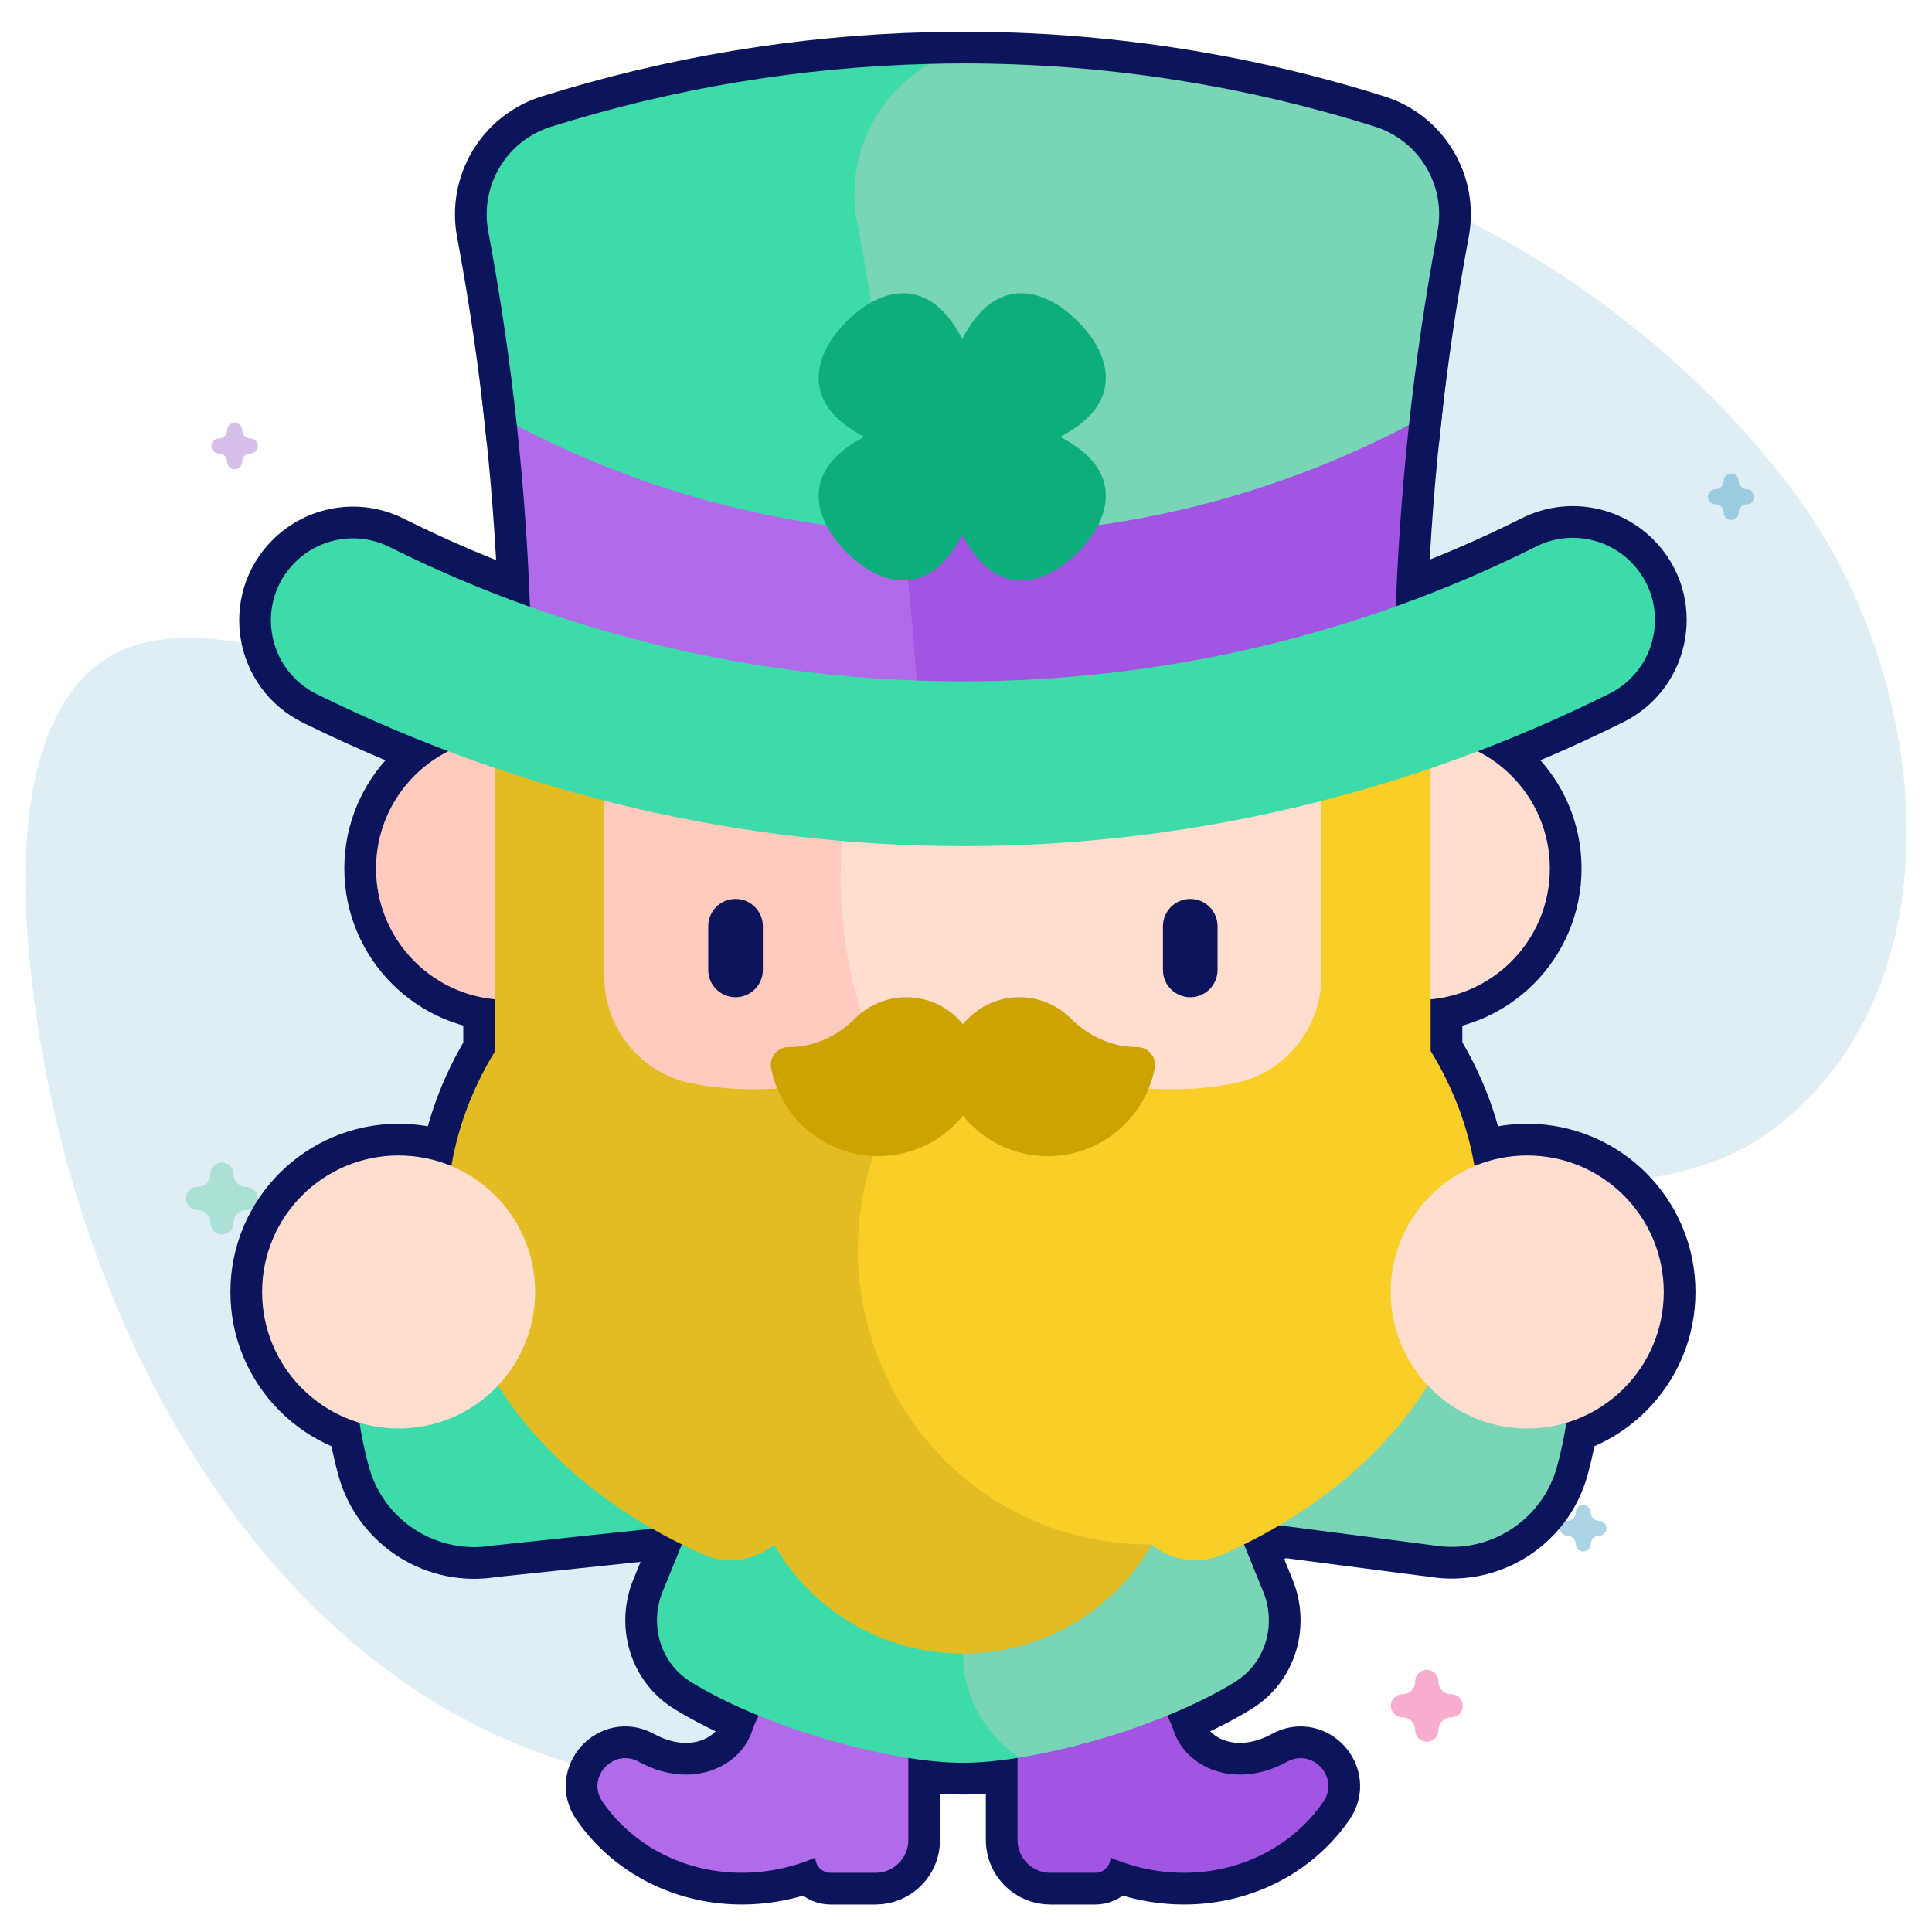
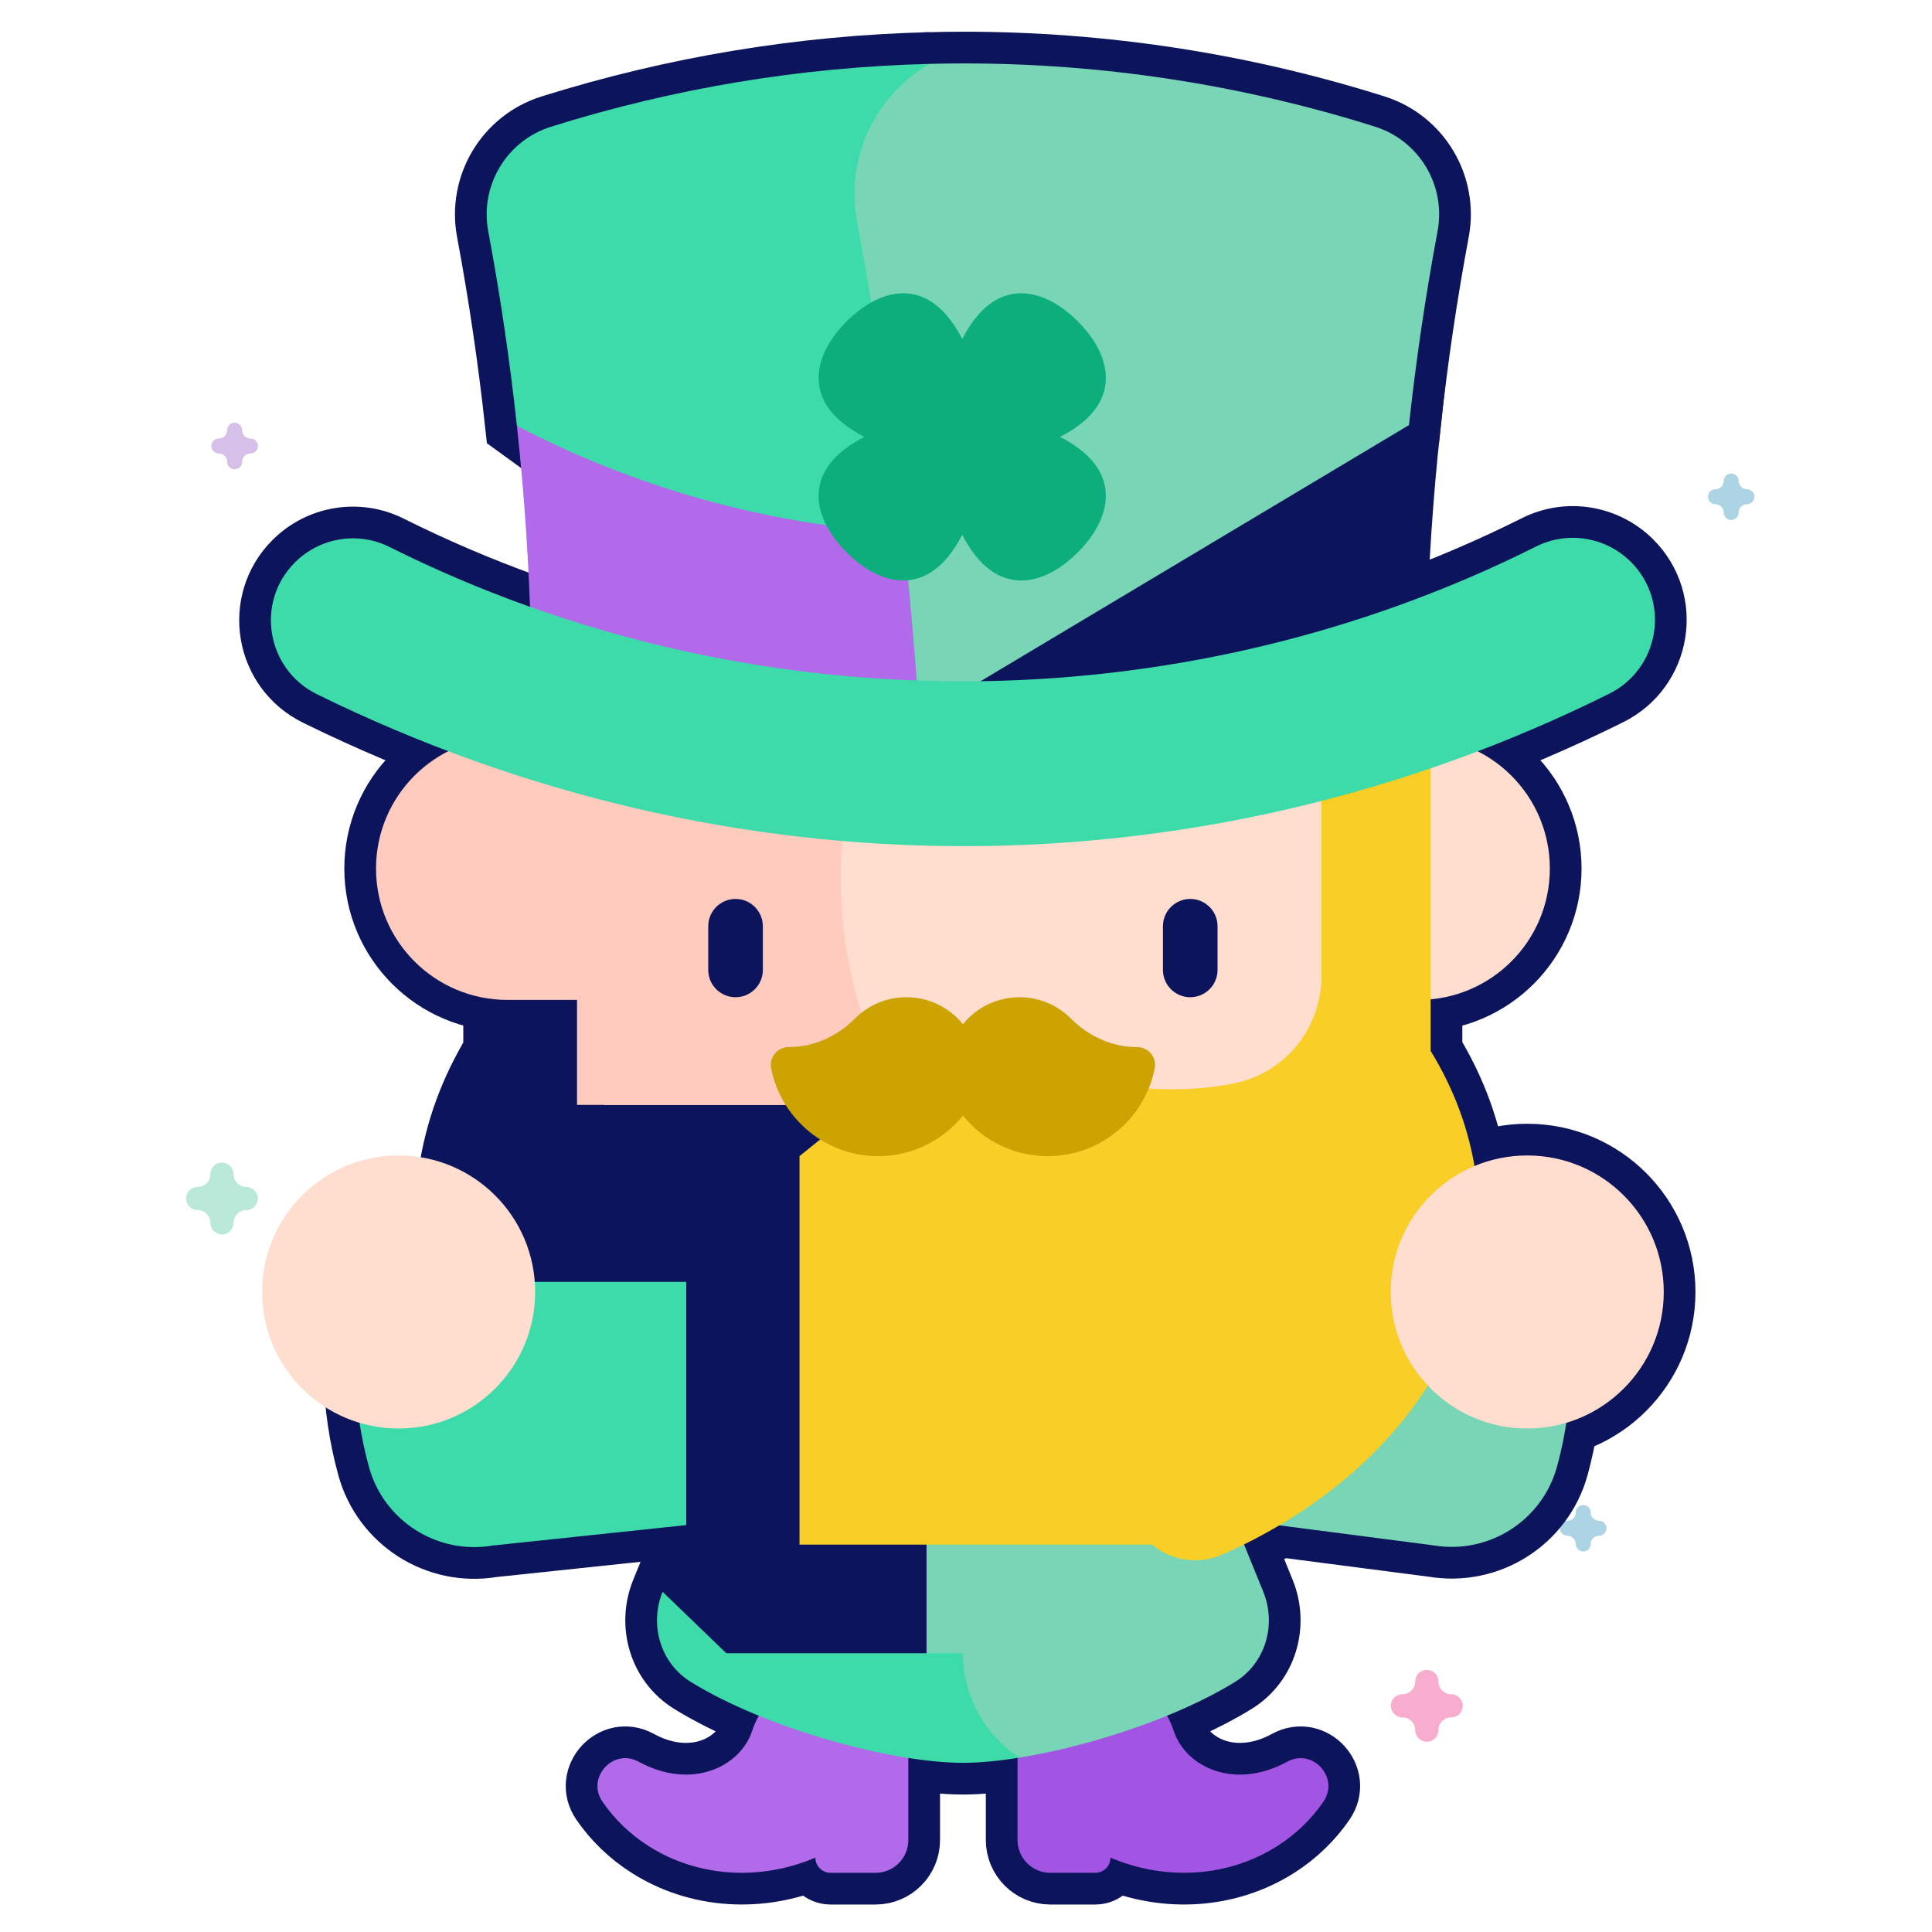
<svg xmlns="http://www.w3.org/2000/svg" width="457" height="457" viewBox="0 0 457 457" fill="none">
-   <path d="M425.32 117.743C370.343 42.24 247.752 -4.99 198.509 73.264C183.455 97.187 203.951 132.249 187.515 155.147C147.864 210.387 85.03 144.101 36.946 151.47C8.147 155.883 4.767 192.905 6.307 218.036C12.226 314.685 72.628 426.789 181.076 422.902C213.475 421.74 236.087 400.137 252.242 373.645C271.311 342.375 292.789 307.264 326.549 290.505C355.334 276.217 393.625 286.556 419.276 267.236C464.355 233.283 456.772 160.935 425.32 117.743Z" fill="#5BAACB" fill-opacity="0.2" />
  <path opacity="0.5" d="M339.961 350C339.284 350 338.607 349.794 338.032 349.382L335.499 347.569L332.967 349.382C331.817 350.205 330.26 350.206 329.11 349.382C327.96 348.559 327.478 347.099 327.918 345.767L328.885 342.833L326.353 341.019C325.203 340.196 324.721 338.736 325.161 337.404C325.601 336.071 326.86 335.169 328.281 335.169H331.412L332.38 332.235C332.819 330.902 334.079 330 335.5 330C336.922 330 338.182 330.902 338.621 332.235L339.588 335.169H342.719C344.14 335.169 345.4 336.071 345.839 337.404C346.278 338.736 345.797 340.196 344.648 341.019L342.115 342.833L343.082 345.767C343.521 347.099 343.04 348.559 341.891 349.382C341.314 349.794 340.637 350 339.961 350Z" fill="#78D5B5" />
  <path opacity="0.5" d="M372.111 142C371.563 142 371.016 141.825 370.55 141.475L368.5 139.933L366.449 141.475C365.518 142.174 364.258 142.175 363.327 141.475C362.396 140.775 362.006 139.534 362.362 138.402L363.145 135.908L361.095 134.366C360.164 133.666 359.774 132.426 360.13 131.293C360.486 130.161 361.506 129.394 362.656 129.394H365.191L365.974 126.899C366.329 125.767 367.349 125 368.5 125C369.651 125 370.671 125.767 371.026 126.899L371.809 129.394H374.344C375.495 129.394 376.514 130.161 376.87 131.293C377.225 132.426 376.836 133.666 375.905 134.366L373.855 135.908L374.638 138.402C374.994 139.534 374.604 140.775 373.673 141.475C373.207 141.825 372.659 142 372.111 142Z" fill="#AF81D5" />
  <path opacity="0.5" d="M337.5 412C335.986 412 334.758 410.772 334.758 409.258C334.758 407.595 333.405 406.242 331.742 406.242C330.228 406.242 329 405.014 329 403.5C329 401.986 330.228 400.758 331.742 400.758C333.405 400.758 334.758 399.405 334.758 397.742C334.758 396.228 335.986 395 337.5 395C339.014 395 340.242 396.228 340.242 397.742C340.242 399.405 341.595 400.758 343.258 400.758C344.772 400.758 346 401.986 346 403.5C346 405.014 344.772 406.242 343.258 406.242C341.595 406.242 340.242 407.595 340.242 409.258C340.242 410.772 339.015 412 337.5 412Z" fill="#F35A9E" />
  <path opacity="0.5" d="M137.5 100C134.917 100 132.823 97.906 132.823 95.323C132.823 92.485 130.515 90.177 127.677 90.177C125.095 90.177 123 88.083 123 85.5C123 82.917 125.095 80.823 127.677 80.823C130.515 80.823 132.823 78.515 132.823 75.677C132.823 73.094 134.917 71 137.5 71C140.083 71 142.177 73.094 142.177 75.677C142.177 78.515 144.485 80.823 147.323 80.823C149.905 80.823 152 82.917 152 85.5C152 88.083 149.905 90.177 147.323 90.177C144.485 90.177 142.177 92.485 142.177 95.323C142.177 97.906 140.084 100 137.5 100Z" fill="#78D5B5" />
  <path opacity="0.5" d="M374.5 367C373.52 367 372.726 366.206 372.726 365.226C372.726 364.15 371.85 363.274 370.774 363.274C369.794 363.274 369 362.48 369 361.5C369 360.52 369.794 359.726 370.774 359.726C371.85 359.726 372.726 358.85 372.726 357.774C372.726 356.794 373.52 356 374.5 356C375.48 356 376.274 356.794 376.274 357.774C376.274 358.85 377.15 359.726 378.226 359.726C379.206 359.726 380 360.52 380 361.5C380 362.48 379.206 363.274 378.226 363.274C377.15 363.274 376.274 364.15 376.274 365.226C376.274 366.206 375.48 367 374.5 367Z" fill="#5BAACB" />
  <path opacity="0.5" d="M55.5 111C54.52 111 53.726 110.206 53.726 109.226C53.726 108.15 52.85 107.274 51.774 107.274C50.794 107.274 50 106.48 50 105.5C50 104.52 50.794 103.726 51.774 103.726C52.85 103.726 53.726 102.85 53.726 101.774C53.726 100.794 54.52 100 55.5 100C56.48 100 57.274 100.794 57.274 101.774C57.274 102.85 58.15 103.726 59.226 103.726C60.206 103.726 61 104.52 61 105.5C61 106.48 60.206 107.274 59.226 107.274C58.15 107.274 57.274 108.15 57.274 109.226C57.274 110.206 56.48 111 55.5 111Z" fill="#AF81D5" />
  <path opacity="0.5" d="M409.5 123C408.52 123 407.726 122.206 407.726 121.226C407.726 120.15 406.85 119.274 405.774 119.274C404.794 119.274 404 118.48 404 117.5C404 116.52 404.794 115.726 405.774 115.726C406.85 115.726 407.726 114.85 407.726 113.774C407.726 112.794 408.52 112 409.5 112C410.48 112 411.274 112.794 411.274 113.774C411.274 114.85 412.15 115.726 413.226 115.726C414.206 115.726 415 116.52 415 117.5C415 118.48 414.206 119.274 413.226 119.274C412.15 119.274 411.274 120.15 411.274 121.226C411.274 122.206 410.48 123 409.5 123Z" fill="#5BAACB" />
  <path opacity="0.5" d="M52.5 292C50.986 292 49.758 290.772 49.758 289.258C49.758 287.595 48.405 286.242 46.742 286.242C45.228 286.242 44 285.014 44 283.5C44 281.986 45.228 280.758 46.742 280.758C48.405 280.758 49.758 279.405 49.758 277.742C49.758 276.228 50.986 275 52.5 275C54.014 275 55.242 276.228 55.242 277.742C55.242 279.405 56.595 280.758 58.258 280.758C59.772 280.758 61 281.986 61 283.5C61 285.014 59.772 286.242 58.258 286.242C56.595 286.242 55.242 287.595 55.242 289.258C55.242 290.772 54.015 292 52.5 292Z" fill="#78D5B5" />
  <path d="M87.263 346.966C90.778 359.757 103.416 367.806 116.496 365.592L162.326 360.75V303.218H86.332C82.963 317.785 83.328 332.642 87.263 346.966Z" fill="#0C155C" stroke="#0C155C" stroke-width="15" />
  <path d="M301.835 303.219V360.709L339.08 365.542C352.16 367.75 364.798 359.696 368.304 346.902C372.223 332.598 372.582 317.761 369.219 303.218L301.835 303.219Z" fill="#0C155C" stroke="#0C155C" stroke-width="15" />
  <path d="M214.857 415.15C214.846 407.194 209.774 399.795 201.797 397.196C191.864 393.961 181.188 399.39 177.953 409.322C175.088 418.117 163.397 423.478 151.069 416.716C145.053 413.416 138.619 420.492 142.502 426.165C145.272 430.213 148.993 433.871 153.459 436.698C164.976 444.014 179.715 445.006 192.87 439.408C192.87 441.391 194.478 442.999 196.461 442.999H207.107C211.387 442.999 214.857 439.53 214.857 435.249V415.15Z" fill="#0C155C" stroke="#0C155C" stroke-width="15" />
  <path d="M304.48 416.716C292.152 423.479 280.461 418.117 277.597 409.322C274.361 399.39 263.685 393.961 253.753 397.196C245.776 399.795 240.703 407.193 240.692 415.15V435.25C240.692 439.53 244.162 443 248.443 443H259.088C261.071 443 262.679 441.392 262.679 439.409C275.835 445.007 290.574 444.015 302.09 436.699C306.557 433.872 310.277 430.213 313.047 426.166C316.93 420.492 310.497 413.416 304.48 416.716Z" fill="#0C155C" stroke="#0C155C" stroke-width="15" />
  <path d="M298.821 376.527L283.751 339.477H219.163V408.416L241.143 415.755C257.723 413.083 278.464 406.287 292.112 397.861C299.476 393.324 301.932 384.174 298.821 376.527Z" fill="#0C155C" stroke="#0C155C" stroke-width="15" />
  <path d="M227.775 391.059V339.477H171.799L156.728 376.531C153.621 384.169 156.066 393.323 163.435 397.863C181.131 408.794 210.76 416.982 227.776 416.982C231.667 416.982 236.224 416.548 241.143 415.755C232.802 410.308 227.775 401.02 227.775 391.059Z" fill="#0C155C" stroke="#0C155C" stroke-width="15" />
  <path d="M335.53 174.375H142.92V261.352H319.058V236.519H335.53C352.691 236.519 366.603 222.608 366.603 205.446C366.602 188.287 352.691 174.375 335.53 174.375Z" fill="#0C155C" stroke="#0C155C" stroke-width="15" />
  <path d="M213.315 261.352C204.13 245.505 198.862 227.106 198.862 207.472C198.862 195.924 200.687 184.802 204.055 174.375H120.018C102.858 174.375 88.946 188.286 88.946 205.446C88.946 222.608 102.857 236.519 120.018 236.519H136.491V261.352H213.315Z" fill="#0C155C" stroke="#0C155C" stroke-width="15" />
  <path d="M338.405 248.578V174.375H312.57V230.94C312.57 243.194 303.982 253.857 291.962 256.244C288.153 257.001 284.252 257.481 280.299 257.599C260.511 258.192 241.355 253.226 227.774 242.277L189.117 273.476V365.363H272.453C276.91 369.021 283.248 370.332 289.225 367.685C295.568 364.876 301.652 361.595 307.39 357.839C349.174 330.497 361.157 285.705 338.405 248.578Z" fill="#0C155C" stroke="#0C155C" stroke-width="15" />
  <path d="M207.102 319.45C197.118 291.937 205.374 261.116 227.774 242.277C214.194 253.227 195.038 258.193 175.25 257.6C171.274 257.481 167.351 256.996 163.522 256.233C151.507 253.837 142.92 243.181 142.92 230.93V174.375H117.085V248.673C94.412 285.782 106.41 330.521 148.158 357.841C153.896 361.596 159.98 364.877 166.323 367.687C172.259 370.317 178.645 368.978 183.128 365.365C184.689 368.038 186.479 370.666 188.478 373.008C197.955 384.103 212.037 391.146 227.774 391.146C243.511 391.146 257.594 384.102 267.071 373.008C269.085 370.65 270.885 368.06 272.454 365.365C242.005 365.364 217.085 346.964 207.102 319.45Z" fill="#0C155C" stroke="#0C155C" stroke-width="15" />
  <path d="M268.999 247.681C263.069 247.681 257.508 245.137 253.322 240.938C250.21 237.817 245.906 235.885 241.15 235.885C235.746 235.885 230.927 238.379 227.774 242.277C224.622 238.38 219.803 235.885 214.399 235.885C209.643 235.885 205.339 237.817 202.227 240.938C198.04 245.137 192.48 247.681 186.55 247.681C183.882 247.681 181.892 250.129 182.413 252.746C184.767 264.567 195.199 273.477 207.712 273.477C215.817 273.477 223.046 269.735 227.774 263.888C232.503 269.735 239.732 273.477 247.837 273.477C260.35 273.477 270.782 264.567 273.136 252.746C273.657 250.129 271.667 247.681 268.999 247.681Z" fill="#0C155C" stroke="#0C155C" stroke-width="15" />
  <path d="M173.987 212.638C170.42 212.638 167.528 215.53 167.528 219.097V229.431C167.528 232.998 170.42 235.889 173.987 235.889C177.554 235.889 180.446 232.998 180.446 229.431V219.097C180.446 215.53 177.554 212.638 173.987 212.638Z" fill="#0C155C" stroke="#0C155C" stroke-width="15" />
  <path d="M281.544 212.638C277.977 212.638 275.085 215.53 275.085 219.097V229.431C275.085 232.998 277.977 235.889 281.544 235.889C285.111 235.889 288.003 232.998 288.003 229.431V219.097C288.003 215.53 285.111 212.638 281.544 212.638Z" fill="#0C155C" stroke="#0C155C" stroke-width="15" />
  <path d="M325.241 29.958C293.533 19.958 260.648 14.983 227.766 15C225.139 15.002 222.512 15.046 219.886 15.112L191.736 24.541V151.14L217.45 169.802L333.281 100.554C334.949 85.189 337.2 69.888 340.045 54.686C342.066 43.888 335.717 33.263 325.241 29.958Z" fill="#0C155C" stroke="#0C155C" stroke-width="15" />
  <path d="M202.723 52.45C199.901 37.368 207.066 22.5 219.886 15.111C189.653 15.86 159.501 20.817 130.322 29.98C119.832 33.274 113.47 43.908 115.493 54.715C118.347 69.965 120.601 85.314 122.27 100.727L217.45 169.8C216.534 155.743 215.325 141.709 213.808 127.707C211.078 102.498 207.391 77.392 202.723 52.45Z" fill="#0C155C" stroke="#0C155C" stroke-width="15" />
  <path d="M217.45 169.802C254.402 171.201 292.818 165.07 329.956 150.005C330.388 133.476 331.498 116.978 333.281 100.553C301.657 117.107 265.711 126.488 227.61 126.488C222.913 126.488 218.249 126.345 213.622 126.064L191.736 136.654L217.45 169.802Z" fill="#0C155C" stroke="#0C155C" stroke-width="15" />
-   <path d="M217.45 169.801C216.534 155.744 215.325 141.709 213.808 127.707C213.749 127.158 213.682 126.611 213.622 126.063C180.844 124.073 149.912 115.139 122.27 100.727C124.043 117.104 125.147 133.554 125.576 150.035C155.101 161.931 186.164 168.616 217.45 169.801Z" fill="#0C155C" stroke="#0C155C" stroke-width="15" />
  <path d="M385.777 132.92C379.875 127.018 370.852 125.52 363.388 129.258C278.563 171.744 177.026 171.812 92.111 129.371C84.659 125.646 75.656 127.145 69.766 133.035C60.336 142.465 63.02 158.338 74.987 164.222C172.922 212.373 284.438 211.914 380.622 164.114C392.55 158.186 395.196 142.339 385.777 132.92Z" fill="#0C155C" stroke="#0C155C" stroke-width="15" />
  <path d="M250.759 103.339C253.386 101.995 255.72 100.372 257.464 98.628C264.407 91.685 261.886 82.949 254.943 76.006C248.001 69.063 239.264 66.543 232.321 73.485C230.578 75.229 228.954 77.563 227.61 80.19C226.266 77.563 224.642 75.229 222.899 73.485C217.53 68.117 211.089 68.406 205.235 72.024C203.518 73.085 201.852 74.432 200.277 76.006C193.335 82.949 190.814 91.684 197.757 98.628C199.501 100.372 201.834 101.995 204.462 103.339C201.834 104.684 199.501 106.307 197.757 108.051C190.814 114.994 193.335 123.73 200.277 130.673C207.22 137.616 215.957 140.136 222.899 133.193C224.643 131.45 226.267 129.116 227.611 126.488C228.955 129.116 230.578 131.45 232.322 133.193C239.265 140.136 248.002 137.616 254.944 130.673C256.339 129.278 257.556 127.81 258.553 126.299C262.518 120.291 263.013 113.598 257.465 108.051C255.72 106.307 253.386 104.684 250.759 103.339Z" fill="#0C155C" stroke="#0C155C" stroke-width="15" />
-   <path d="M94.294 337.903C112.129 337.903 126.588 323.445 126.588 305.609C126.588 287.774 112.129 273.316 94.294 273.316C76.458 273.316 62 287.774 62 305.609C62 323.445 76.458 337.903 94.294 337.903Z" fill="#0C155C" stroke="#0C155C" stroke-width="15" />
  <path d="M361.256 337.903C379.091 337.903 393.549 323.445 393.549 305.609C393.549 287.774 379.091 273.316 361.256 273.316C343.42 273.316 328.962 287.774 328.962 305.609C328.962 323.445 343.42 337.903 361.256 337.903Z" fill="#0C155C" stroke="#0C155C" stroke-width="15" />
  <path d="M87.263 346.966C90.778 359.757 103.416 367.806 116.496 365.592L162.326 360.75V303.218H86.332C82.963 317.785 83.328 332.642 87.263 346.966Z" fill="#3DDBA9" />
  <path d="M301.835 303.219V360.709L339.08 365.542C352.16 367.75 364.798 359.696 368.304 346.902C372.223 332.598 372.582 317.761 369.219 303.218L301.835 303.219Z" fill="#78D5B5" />
  <path d="M214.857 415.15C214.846 407.194 209.774 399.795 201.797 397.196C191.864 393.961 181.188 399.39 177.953 409.322C175.088 418.117 163.397 423.478 151.069 416.716C145.053 413.416 138.619 420.492 142.502 426.165C145.272 430.213 148.993 433.871 153.459 436.698C164.976 444.014 179.715 445.006 192.87 439.408C192.87 441.391 194.478 442.999 196.461 442.999H207.107C211.387 442.999 214.857 439.53 214.857 435.249V415.15Z" fill="#B16BEA" />
  <path d="M304.48 416.716C292.152 423.479 280.461 418.117 277.597 409.322C274.361 399.39 263.685 393.961 253.753 397.196C245.776 399.795 240.703 407.193 240.692 415.15V435.25C240.692 439.53 244.162 443 248.443 443H259.088C261.071 443 262.679 441.392 262.679 439.409C275.835 445.007 290.574 444.015 302.09 436.699C306.557 433.872 310.277 430.213 313.047 426.166C316.93 420.492 310.497 413.416 304.48 416.716Z" fill="#A254E2" />
  <path d="M298.821 376.527L283.751 339.477H219.163V408.416L241.143 415.755C257.723 413.083 278.464 406.287 292.112 397.861C299.476 393.324 301.932 384.174 298.821 376.527Z" fill="#78D5B5" />
-   <path d="M227.775 391.059V339.477H171.799L156.728 376.531C153.621 384.169 156.066 393.323 163.435 397.863C181.131 408.794 210.76 416.982 227.776 416.982C231.667 416.982 236.224 416.548 241.143 415.755C232.802 410.308 227.775 401.02 227.775 391.059Z" fill="#3DDBA9" />
+   <path d="M227.775 391.059H171.799L156.728 376.531C153.621 384.169 156.066 393.323 163.435 397.863C181.131 408.794 210.76 416.982 227.776 416.982C231.667 416.982 236.224 416.548 241.143 415.755C232.802 410.308 227.775 401.02 227.775 391.059Z" fill="#3DDBA9" />
  <path d="M335.53 174.375H142.92V261.352H319.058V236.519H335.53C352.691 236.519 366.603 222.608 366.603 205.446C366.602 188.287 352.691 174.375 335.53 174.375Z" fill="#FFDDCF" />
  <path d="M213.315 261.352C204.13 245.505 198.862 227.106 198.862 207.472C198.862 195.924 200.687 184.802 204.055 174.375H120.018C102.858 174.375 88.946 188.286 88.946 205.446C88.946 222.608 102.857 236.519 120.018 236.519H136.491V261.352H213.315Z" fill="#FFCBBE" />
  <path d="M338.405 248.578V174.375H312.57V230.94C312.57 243.194 303.982 253.857 291.962 256.244C288.153 257.001 284.252 257.481 280.299 257.599C260.511 258.192 241.355 253.226 227.774 242.277L189.117 273.476V365.363H272.453C276.91 369.021 283.248 370.332 289.225 367.685C295.568 364.876 301.652 361.595 307.39 357.839C349.174 330.497 361.157 285.705 338.405 248.578Z" fill="#F9CE26" />
-   <path d="M207.102 319.45C197.118 291.937 205.374 261.116 227.774 242.277C214.194 253.227 195.038 258.193 175.25 257.6C171.274 257.481 167.351 256.996 163.522 256.233C151.507 253.837 142.92 243.181 142.92 230.93V174.375H117.085V248.673C94.412 285.782 106.41 330.521 148.158 357.841C153.896 361.596 159.98 364.877 166.323 367.687C172.259 370.317 178.645 368.978 183.128 365.365C184.689 368.038 186.479 370.666 188.478 373.008C197.955 384.103 212.037 391.146 227.774 391.146C243.511 391.146 257.594 384.102 267.071 373.008C269.085 370.65 270.885 368.06 272.454 365.365C242.005 365.364 217.085 346.964 207.102 319.45Z" fill="#E3BC23" />
  <path d="M268.999 247.681C263.069 247.681 257.508 245.137 253.322 240.938C250.21 237.817 245.906 235.885 241.15 235.885C235.746 235.885 230.927 238.379 227.774 242.277C224.622 238.38 219.803 235.885 214.399 235.885C209.643 235.885 205.339 237.817 202.227 240.938C198.04 245.137 192.48 247.681 186.55 247.681C183.882 247.681 181.892 250.129 182.413 252.746C184.767 264.567 195.199 273.477 207.712 273.477C215.817 273.477 223.046 269.735 227.774 263.888C232.503 269.735 239.732 273.477 247.837 273.477C260.35 273.477 270.782 264.567 273.136 252.746C273.657 250.129 271.667 247.681 268.999 247.681Z" fill="#CCA300" />
  <path d="M173.987 212.638C170.42 212.638 167.528 215.53 167.528 219.097V229.431C167.528 232.998 170.42 235.889 173.987 235.889C177.554 235.889 180.446 232.998 180.446 229.431V219.097C180.446 215.53 177.554 212.638 173.987 212.638Z" fill="#0C155C" />
  <path d="M281.544 212.638C277.977 212.638 275.085 215.53 275.085 219.097V229.431C275.085 232.998 277.977 235.889 281.544 235.889C285.111 235.889 288.003 232.998 288.003 229.431V219.097C288.003 215.53 285.111 212.638 281.544 212.638Z" fill="#0C155C" />
  <path d="M325.241 29.958C293.533 19.958 260.648 14.983 227.766 15C225.139 15.002 222.512 15.046 219.886 15.112L191.736 24.541V151.14L217.45 169.802L333.281 100.554C334.949 85.189 337.2 69.888 340.045 54.686C342.066 43.888 335.717 33.263 325.241 29.958Z" fill="#78D5B5" />
  <path d="M202.723 52.45C199.901 37.368 207.066 22.5 219.886 15.111C189.653 15.86 159.501 20.817 130.322 29.98C119.832 33.274 113.47 43.908 115.493 54.715C118.347 69.965 120.601 85.314 122.27 100.727L217.45 169.8C216.534 155.743 215.325 141.709 213.808 127.707C211.078 102.498 207.391 77.392 202.723 52.45Z" fill="#3DDBA9" />
-   <path d="M217.45 169.802C254.402 171.201 292.818 165.07 329.956 150.005C330.388 133.476 331.498 116.978 333.281 100.553C301.657 117.107 265.711 126.488 227.61 126.488C222.913 126.488 218.249 126.345 213.622 126.064L191.736 136.654L217.45 169.802Z" fill="#A254E2" />
  <path d="M217.45 169.801C216.534 155.744 215.325 141.709 213.808 127.707C213.749 127.158 213.682 126.611 213.622 126.063C180.844 124.073 149.912 115.139 122.27 100.727C124.043 117.104 125.147 133.554 125.576 150.035C155.101 161.931 186.164 168.616 217.45 169.801Z" fill="#B16BEA" />
  <path d="M385.777 132.92C379.875 127.018 370.852 125.52 363.388 129.258C278.563 171.744 177.026 171.812 92.111 129.371C84.659 125.646 75.656 127.145 69.766 133.035C60.336 142.465 63.02 158.338 74.987 164.222C172.922 212.373 284.438 211.914 380.622 164.114C392.55 158.186 395.196 142.339 385.777 132.92Z" fill="#3DDBA9" />
  <path d="M250.759 103.339C253.386 101.995 255.72 100.372 257.464 98.628C264.407 91.685 261.886 82.949 254.943 76.006C248.001 69.063 239.264 66.543 232.321 73.485C230.578 75.229 228.954 77.563 227.61 80.19C226.266 77.563 224.642 75.229 222.899 73.485C217.53 68.117 211.089 68.406 205.235 72.024C203.518 73.085 201.852 74.432 200.277 76.006C193.335 82.949 190.814 91.684 197.757 98.628C199.501 100.372 201.834 101.995 204.462 103.339C201.834 104.684 199.501 106.307 197.757 108.051C190.814 114.994 193.335 123.73 200.277 130.673C207.22 137.616 215.957 140.136 222.899 133.193C224.643 131.45 226.267 129.116 227.611 126.488C228.955 129.116 230.578 131.45 232.322 133.193C239.265 140.136 248.002 137.616 254.944 130.673C256.339 129.278 257.556 127.81 258.553 126.299C262.518 120.291 263.013 113.598 257.465 108.051C255.72 106.307 253.386 104.684 250.759 103.339Z" fill="#0CAF7B" />
  <path d="M94.294 337.903C112.129 337.903 126.588 323.445 126.588 305.609C126.588 287.774 112.129 273.316 94.294 273.316C76.458 273.316 62 287.774 62 305.609C62 323.445 76.458 337.903 94.294 337.903Z" fill="#FFDDCF" />
  <path d="M361.256 337.903C379.091 337.903 393.549 323.445 393.549 305.609C393.549 287.774 379.091 273.316 361.256 273.316C343.42 273.316 328.962 287.774 328.962 305.609C328.962 323.445 343.42 337.903 361.256 337.903Z" fill="#FFDDCF" />
</svg>